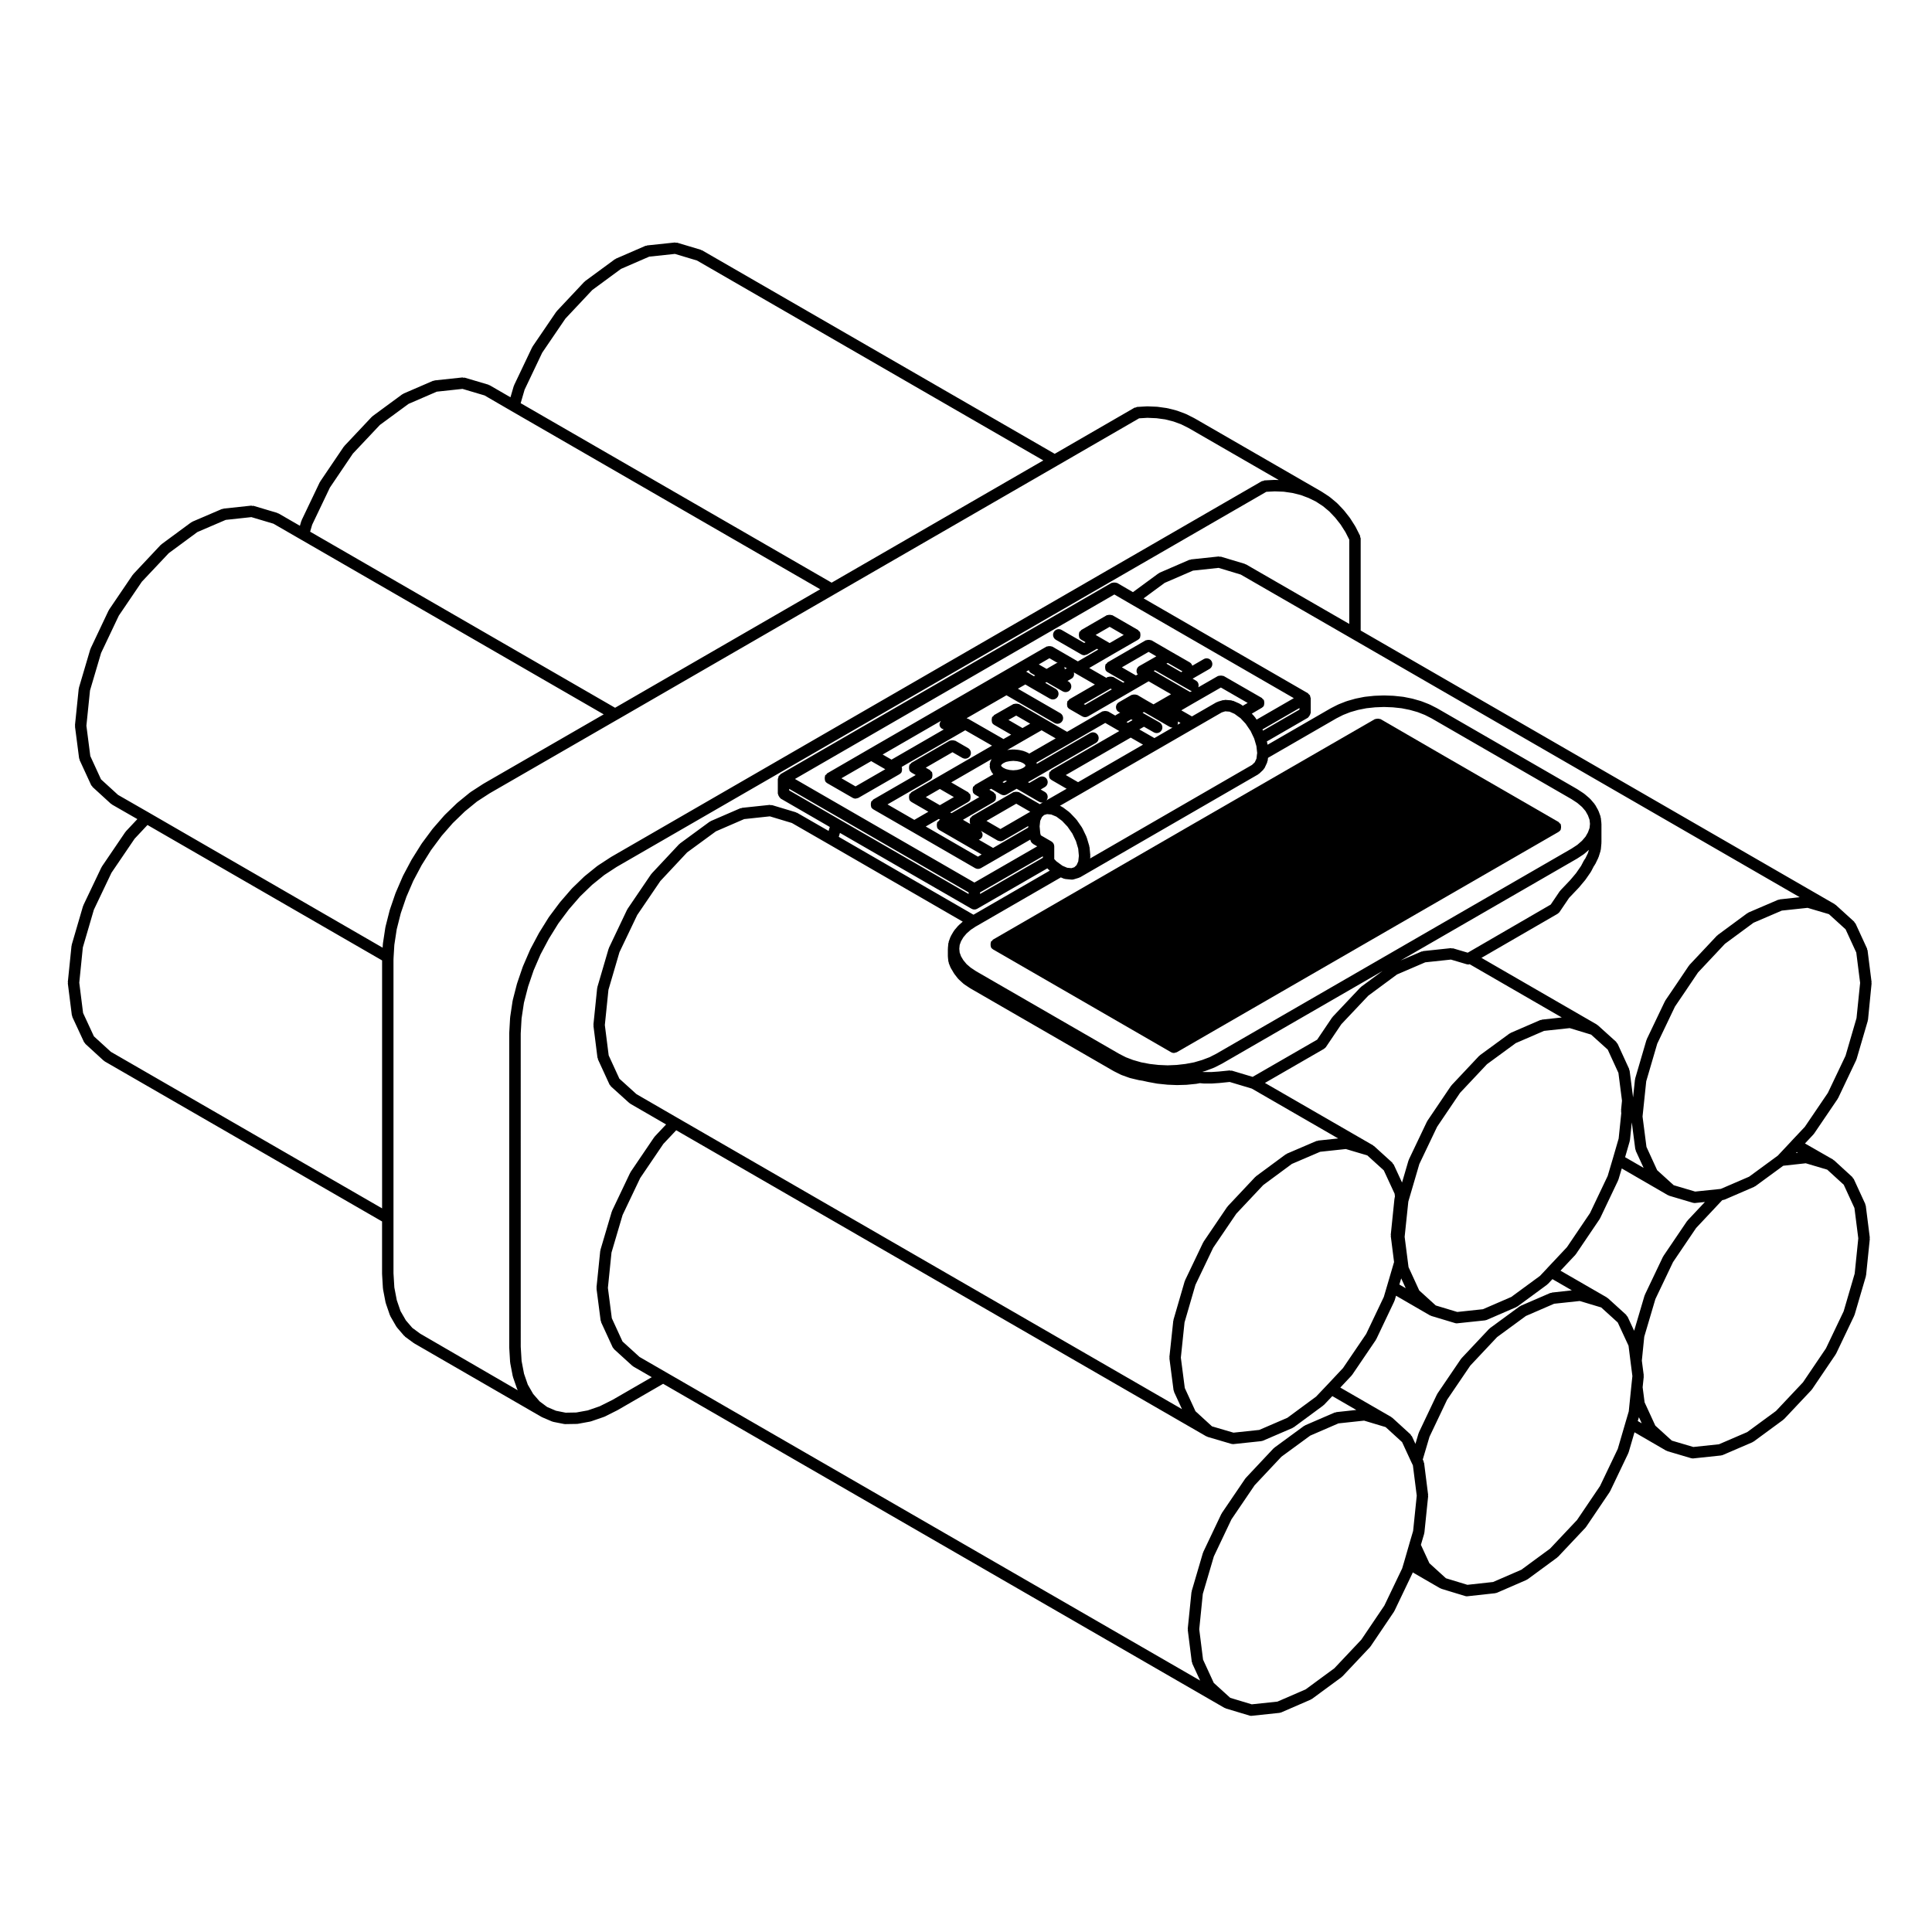
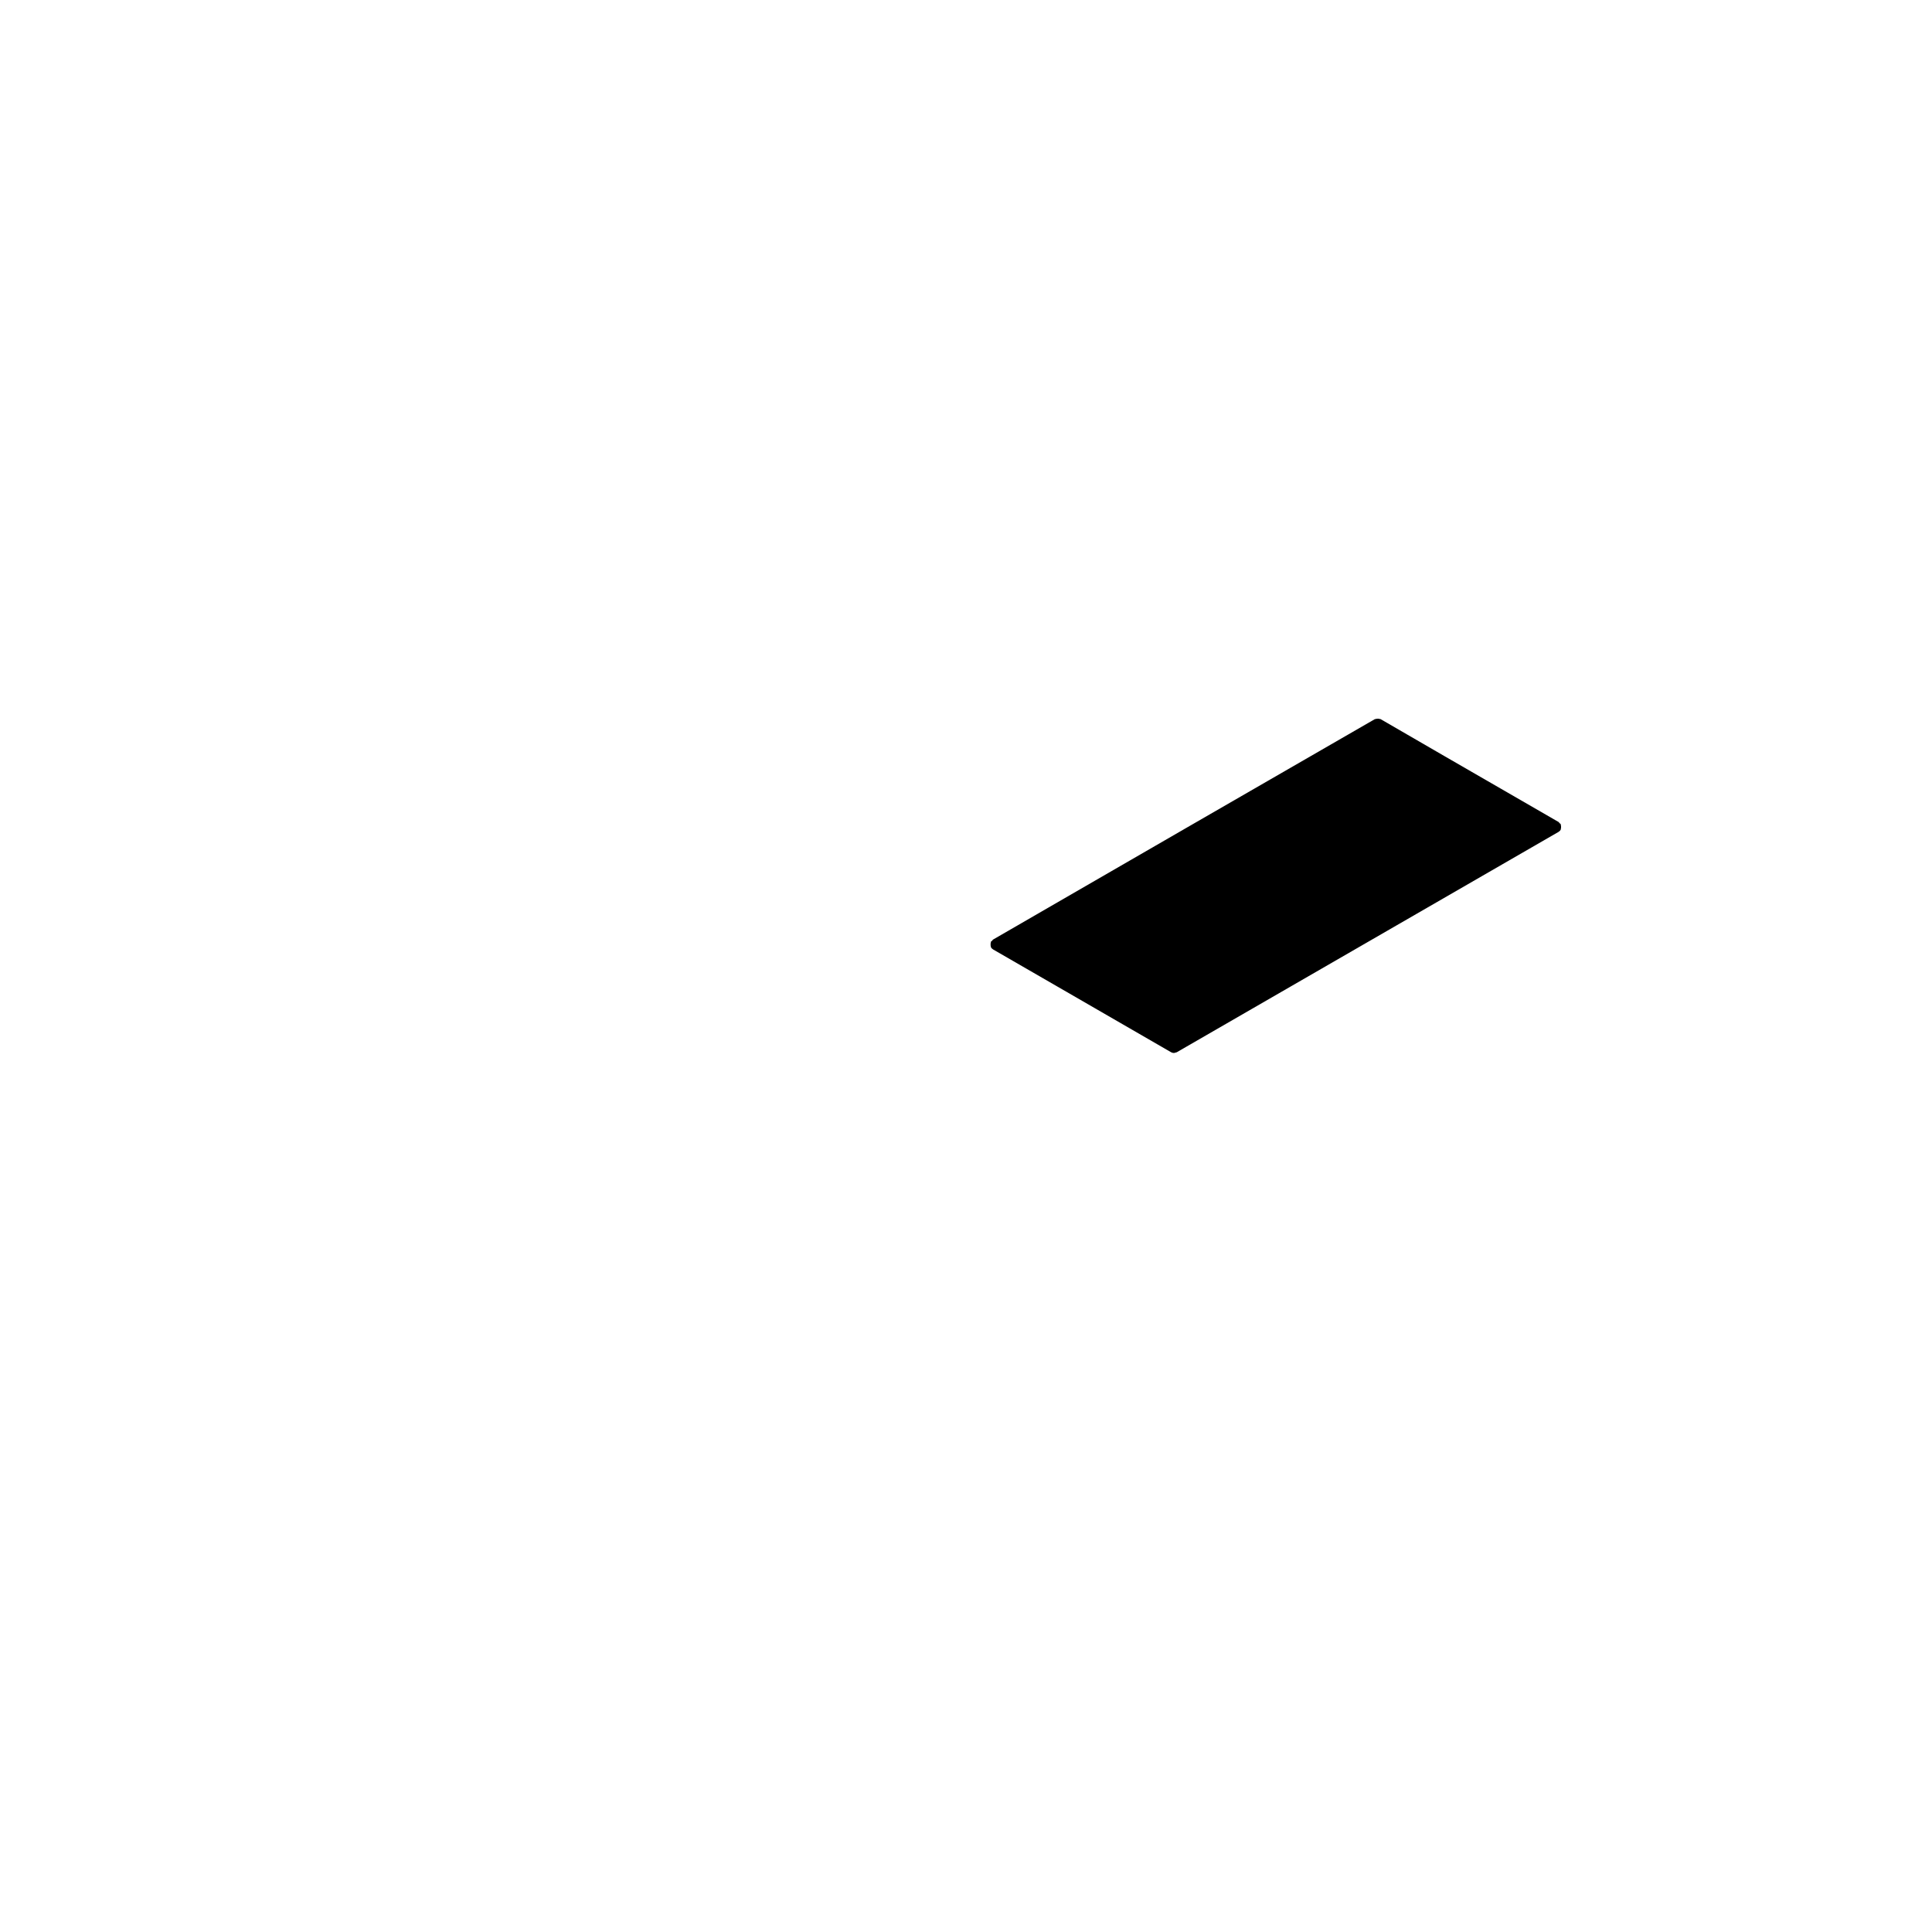
<svg xmlns="http://www.w3.org/2000/svg" fill="#000000" width="800px" height="800px" version="1.1" viewBox="144 144 512 512">
  <g>
-     <path d="m639.99 404.62c0.004-0.059-0.051-0.105-0.055-0.168 0-0.07 0.059-0.105 0.051-0.176l-1.066-8.445c-0.012-0.09-0.098-0.137-0.117-0.215-0.02-0.082 0.023-0.152-0.012-0.227l-3.059-6.648c-0.047-0.102-0.156-0.117-0.223-0.203-0.066-0.09-0.051-0.207-0.133-0.281l-4.891-4.449c-0.047-0.047-0.109-0.023-0.156-0.059-0.051-0.035-0.051-0.105-0.105-0.133l-125.63-72.523v-24.441c0-0.125-0.105-0.207-0.133-0.328-0.031-0.117 0.031-0.238-0.031-0.352l-1.195-2.363c-0.016-0.023-0.047-0.031-0.059-0.051-0.016-0.031 0-0.055-0.016-0.082l-1.371-2.156c-0.016-0.023-0.051-0.02-0.07-0.051-0.016-0.02 0-0.051-0.02-0.074l-1.535-1.949c-0.016-0.023-0.051-0.016-0.066-0.035-0.02-0.023-0.012-0.055-0.031-0.074l-1.656-1.742c-0.023-0.023-0.059-0.016-0.086-0.035-0.023-0.023-0.02-0.066-0.047-0.086l-1.844-1.535c-0.023-0.02-0.055-0.004-0.082-0.023-0.031-0.02-0.023-0.059-0.055-0.082l-1.98-1.301c-0.016-0.012-0.035 0-0.051-0.012-0.012-0.012-0.012-0.031-0.023-0.035l-33.715-19.453c-0.016-0.012-0.035 0.004-0.051-0.004-0.016-0.012-0.016-0.031-0.031-0.039l-2.106-1.059c-0.031-0.016-0.059 0.004-0.09-0.004-0.031-0.016-0.039-0.051-0.07-0.066l-2.262-0.836c-0.031-0.012-0.055 0.016-0.086 0.004s-0.039-0.051-0.07-0.055l-2.336-0.59c-0.031-0.004-0.055 0.016-0.086 0.016-0.031-0.012-0.047-0.039-0.074-0.047l-2.465-0.344c-0.039-0.004-0.074 0.004-0.105 0.004-0.016 0-0.023-0.02-0.039-0.02l-2.543-0.105c-0.016 0-0.023 0.016-0.035 0.012-0.047 0.004-0.082-0.012-0.117-0.012l-2.648 0.156c-0.125 0.012-0.195 0.117-0.312 0.156-0.117 0.031-0.242-0.02-0.352 0.047l-21.141 12.219-93.43-53.922c-0.059-0.035-0.121 0-0.18-0.023-0.059-0.023-0.082-0.102-0.141-0.117l-6.312-1.891c-0.105-0.031-0.195 0.039-0.301 0.035-0.105-0.016-0.172-0.098-0.293-0.086l-7.356 0.777c-0.086 0.012-0.125 0.09-0.207 0.105-0.082 0.016-0.156-0.031-0.238 0.004l-7.844 3.406c-0.059 0.023-0.07 0.098-0.121 0.125-0.055 0.031-0.121 0.004-0.172 0.047l-7.848 5.769c-0.039 0.031-0.035 0.09-0.074 0.117-0.039 0.035-0.102 0.023-0.133 0.059l-7.301 7.773c-0.031 0.035-0.016 0.086-0.047 0.117s-0.082 0.031-0.105 0.07l-6.281 9.219c-0.023 0.039-0.004 0.086-0.023 0.121-0.02 0.035-0.07 0.039-0.09 0.082l-4.781 10.047c-0.02 0.039 0.012 0.086-0.004 0.121-0.02 0.047-0.07 0.059-0.086 0.105l-0.863 2.957-5.508-3.188c-0.059-0.039-0.121 0-0.18-0.031-0.066-0.023-0.086-0.102-0.145-0.117l-6.309-1.867c-0.105-0.031-0.195 0.039-0.301 0.035-0.105-0.016-0.188-0.102-0.293-0.086l-7.352 0.785c-0.086 0.012-0.125 0.09-0.207 0.105s-0.152-0.031-0.23 0.004l-7.848 3.394c-0.059 0.023-0.07 0.098-0.121 0.125-0.055 0.031-0.121 0.004-0.172 0.047l-7.848 5.769c-0.039 0.031-0.035 0.09-0.074 0.117-0.039 0.035-0.102 0.02-0.133 0.059l-7.32 7.773c-0.035 0.039-0.02 0.09-0.047 0.125-0.031 0.031-0.082 0.031-0.105 0.066l-6.238 9.219c-0.023 0.035-0.004 0.082-0.023 0.109-0.02 0.039-0.07 0.039-0.09 0.082l-4.801 10.055c-0.02 0.039 0.012 0.086-0.004 0.125-0.02 0.039-0.07 0.055-0.086 0.102l-0.367 1.25-5.664-3.269c-0.059-0.035-0.121 0-0.18-0.023-0.059-0.023-0.082-0.102-0.141-0.117l-6.309-1.879c-0.105-0.031-0.203 0.039-0.312 0.035-0.105-0.016-0.18-0.098-0.289-0.086l-7.332 0.785c-0.086 0.012-0.121 0.09-0.203 0.105s-0.156-0.031-0.23 0l-7.871 3.375c-0.059 0.031-0.07 0.102-0.121 0.125-0.059 0.035-0.121 0.012-0.176 0.051l-7.848 5.785c-0.039 0.031-0.035 0.09-0.074 0.117-0.039 0.035-0.102 0.02-0.133 0.059l-7.285 7.762c-0.031 0.039-0.02 0.09-0.047 0.121-0.031 0.035-0.082 0.031-0.105 0.066l-6.254 9.219c-0.023 0.039-0.004 0.086-0.023 0.117-0.02 0.039-0.074 0.047-0.098 0.09l-4.777 10.086c-0.02 0.039 0.012 0.082-0.004 0.117-0.016 0.047-0.066 0.059-0.082 0.102l-3.008 10.184c-0.016 0.051 0.023 0.102 0.016 0.145-0.012 0.047-0.066 0.074-0.07 0.125l-0.992 9.652c-0.004 0.066 0.051 0.105 0.055 0.172 0 0.066-0.059 0.109-0.051 0.172l1.094 8.445c0.012 0.098 0.098 0.141 0.117 0.227 0.02 0.07-0.023 0.141 0.012 0.215l3.062 6.648c0.066 0.133 0.18 0.207 0.277 0.312 0.047 0.055 0.031 0.121 0.082 0.172l4.863 4.449c0.047 0.039 0.109 0.023 0.16 0.059 0.051 0.039 0.051 0.105 0.105 0.137l6.758 3.879-3.008 3.203c-0.031 0.035-0.016 0.086-0.047 0.109-0.031 0.039-0.082 0.035-0.105 0.07l-6.262 9.219c-0.023 0.039-0.004 0.086-0.023 0.121s-0.07 0.039-0.09 0.082l-4.777 10.027c-0.02 0.039 0.012 0.086-0.004 0.121-0.02 0.047-0.07 0.059-0.086 0.105l-2.992 10.23c-0.016 0.051 0.023 0.098 0.016 0.141-0.012 0.047-0.066 0.082-0.07 0.125l-0.984 9.645c-0.004 0.066 0.051 0.105 0.051 0.172 0 0.066-0.055 0.105-0.047 0.172l1.066 8.445c0.012 0.09 0.098 0.137 0.117 0.223 0.02 0.074-0.023 0.152 0.012 0.223l3.09 6.648c0.066 0.137 0.188 0.211 0.281 0.312 0.039 0.051 0.023 0.117 0.074 0.168l4.856 4.449c0.047 0.039 0.109 0.023 0.156 0.059 0.051 0.035 0.051 0.105 0.105 0.133l73.52 42.426v13.801c0 0.016 0.016 0.023 0.016 0.047 0.004 0.016-0.016 0.031-0.016 0.051l0.23 3.871c0 0.035 0.039 0.059 0.047 0.098 0.004 0.035-0.023 0.066-0.02 0.102l0.68 3.543c0.012 0.047 0.055 0.066 0.066 0.105 0.012 0.035-0.016 0.066-0.004 0.102l1.09 3.16c0.02 0.059 0.082 0.086 0.105 0.137 0.016 0.039-0.012 0.086 0.016 0.121l1.562 2.707c0.035 0.055 0.09 0.082 0.125 0.125 0.023 0.031 0.012 0.074 0.035 0.105l1.918 2.231c0.039 0.047 0.105 0.031 0.145 0.07 0.051 0.051 0.047 0.121 0.105 0.168l2.293 1.684c0.031 0.02 0.066 0.012 0.098 0.031 0.02 0.016 0.02 0.047 0.047 0.059l33.715 19.48c0.035 0.02 0.082 0.016 0.109 0.031 0.023 0.012 0.023 0.039 0.051 0.051l2.625 1.125c0.082 0.035 0.152 0.031 0.23 0.051 0.031 0.004 0.039 0.039 0.07 0.047l2.883 0.57c0.102 0.02 0.203 0.031 0.297 0.031h0.023l3.117-0.051 0.004-0.004c0.082 0 0.16 0 0.242-0.02l3.273-0.598c0.02-0.004 0.023-0.023 0.047-0.031 0.059-0.016 0.117-0.012 0.176-0.031l3.394-1.168c0.02-0.004 0.023-0.035 0.047-0.039 0.051-0.02 0.102-0.012 0.141-0.035l3.461-1.734c0.016-0.004 0.016-0.023 0.023-0.031 0.02-0.012 0.039-0.004 0.055-0.016l11.969-6.922 148.77 85.891c0.074 0.039 0.152 0.031 0.227 0.059 0.039 0.016 0.051 0.066 0.098 0.082l6.312 1.898c0.145 0.047 0.297 0.066 0.438 0.066 0.051 0 0.105 0 0.156-0.012l7.352-0.777c0.031-0.004 0.039-0.031 0.07-0.035 0.121-0.02 0.25-0.023 0.371-0.082l7.848-3.406c0.051-0.02 0.055-0.082 0.102-0.105 0.066-0.035 0.137-0.02 0.195-0.066l7.848-5.769c0.047-0.031 0.039-0.098 0.082-0.125 0.035-0.031 0.098-0.016 0.125-0.055l7.32-7.766c0.023-0.023 0.012-0.059 0.031-0.086 0.039-0.047 0.09-0.066 0.121-0.105l6.231-9.23c0.02-0.031 0-0.066 0.02-0.098 0.023-0.039 0.07-0.055 0.09-0.102l4.805-10.047c0.016-0.035-0.012-0.074 0.004-0.105 0.012-0.02 0.023-0.023 0.031-0.047l7.273 4.211c0.074 0.039 0.152 0.035 0.227 0.059 0.039 0.016 0.051 0.066 0.098 0.082l6.312 1.918c0.141 0.047 0.297 0.066 0.438 0.066 0.055 0 0.105 0 0.168-0.012l7.352-0.805c0.031-0.004 0.047-0.035 0.07-0.039 0.121-0.02 0.246-0.023 0.363-0.074l7.848-3.406c0.051-0.02 0.055-0.082 0.102-0.105 0.066-0.035 0.137-0.02 0.195-0.066l7.848-5.769c0.047-0.031 0.039-0.098 0.082-0.125 0.035-0.031 0.098-0.016 0.125-0.055l7.32-7.766c0.023-0.023 0.012-0.066 0.035-0.09 0.035-0.047 0.086-0.059 0.109-0.105l6.231-9.219c0.02-0.031 0-0.066 0.02-0.098 0.023-0.039 0.074-0.059 0.098-0.105l4.805-10.055c0.016-0.035-0.012-0.074 0.004-0.105 0.02-0.047 0.07-0.07 0.086-0.117l1.566-5.352 8.387 4.863c0.074 0.039 0.152 0.035 0.23 0.059 0.039 0.02 0.055 0.07 0.102 0.086l6.309 1.867c0.141 0.039 0.289 0.059 0.43 0.059 0.051 0 0.105 0 0.156-0.012l7.332-0.777c0.031-0.004 0.039-0.035 0.07-0.035 0.121-0.02 0.25-0.023 0.367-0.082l7.871-3.387c0.051-0.02 0.055-0.082 0.102-0.105 0.066-0.035 0.141-0.02 0.203-0.066l7.871-5.785c0.047-0.031 0.039-0.098 0.074-0.125 0.039-0.031 0.102-0.016 0.133-0.055l7.297-7.742c0.023-0.023 0.012-0.066 0.035-0.09 0.035-0.047 0.086-0.059 0.109-0.105l6.238-9.219c0.02-0.031 0-0.066 0.02-0.098 0.023-0.039 0.074-0.059 0.098-0.105l4.801-10.055c0.016-0.035-0.012-0.074 0.004-0.105 0.02-0.047 0.07-0.07 0.086-0.117l2.992-10.207c0.016-0.051-0.023-0.09-0.016-0.137 0.012-0.055 0.066-0.082 0.07-0.137l0.988-9.652c0.004-0.059-0.051-0.105-0.055-0.168 0-0.07 0.059-0.105 0.051-0.176l-1.066-8.445c-0.016-0.09-0.098-0.137-0.117-0.227-0.023-0.07 0.023-0.141-0.012-0.215l-3.062-6.648c-0.051-0.102-0.16-0.117-0.227-0.207-0.059-0.086-0.051-0.195-0.125-0.277l-4.856-4.449c-0.047-0.039-0.105-0.02-0.156-0.055-0.051-0.039-0.055-0.105-0.105-0.141l-7.457-4.273 2.273-2.414c0.023-0.023 0.012-0.059 0.031-0.09 0.035-0.039 0.09-0.059 0.117-0.102l6.258-9.219c0.02-0.031 0-0.07 0.02-0.102 0.023-0.039 0.074-0.059 0.098-0.105l4.781-10.055c0.016-0.035-0.012-0.074 0.004-0.105 0.02-0.047 0.07-0.07 0.086-0.117l2.988-10.211c0.016-0.047-0.023-0.086-0.016-0.133 0.012-0.055 0.066-0.082 0.07-0.137zm-24.32-22.277c-0.086 0.012-0.125 0.09-0.207 0.105-0.082 0.016-0.152-0.031-0.23 0l-7.871 3.375c-0.059 0.031-0.07 0.102-0.121 0.125-0.059 0.035-0.121 0.012-0.176 0.051l-7.848 5.785c-0.039 0.031-0.035 0.09-0.074 0.117-0.039 0.035-0.102 0.023-0.133 0.059l-7.301 7.773c-0.031 0.039-0.02 0.09-0.047 0.121-0.031 0.035-0.086 0.035-0.105 0.074l-3.113 4.625-3.113 4.586c-0.023 0.039-0.004 0.086-0.023 0.117-0.02 0.039-0.07 0.039-0.09 0.082l-4.805 10.055c-0.02 0.039 0.012 0.086-0.004 0.125-0.02 0.039-0.07 0.059-0.086 0.102l-2.988 10.203c-0.016 0.051 0.023 0.098 0.016 0.137-0.012 0.055-0.066 0.082-0.07 0.133l-0.5 4.746-0.918-7.125c-0.012-0.09-0.098-0.125-0.117-0.207-0.02-0.082 0.023-0.156-0.012-0.23l-3.059-6.672c-0.047-0.105-0.16-0.121-0.227-0.207-0.059-0.098-0.051-0.211-0.133-0.289l-4.883-4.41c-0.047-0.039-0.105-0.023-0.152-0.055-0.051-0.039-0.051-0.105-0.105-0.133l-30.578-17.664 20.188-11.68c0.023-0.016 0.023-0.051 0.051-0.066 0.168-0.105 0.328-0.227 0.449-0.398l2.539-3.754 2.516-2.641c0.012-0.012 0.004-0.023 0.016-0.039 0.012-0.012 0.031-0.004 0.039-0.016l0.336-0.395c0.004-0.004 0-0.012 0.004-0.016 0-0.004 0.004 0 0.004-0.004l1.328-1.582c0.012-0.012 0.004-0.031 0.016-0.047 0.02-0.023 0.055-0.035 0.074-0.066l1.402-2.023c0.016-0.023 0-0.059 0.02-0.082 0.02-0.039 0.059-0.051 0.082-0.09l0.73-1.406 0.266-0.367c0.023-0.035 0.004-0.074 0.023-0.105 0.031-0.047 0.086-0.066 0.105-0.117l0.781-1.613c0.016-0.035-0.012-0.07 0.004-0.105 0.02-0.047 0.066-0.066 0.082-0.105l0.52-1.664c0.016-0.055-0.023-0.102-0.016-0.152 0.016-0.059 0.074-0.098 0.082-0.152l0.156-1.691c0.004-0.031-0.023-0.051-0.023-0.082 0.004-0.02 0.031-0.039 0.031-0.066v-5.019c0-0.035-0.031-0.051-0.035-0.086 0-0.031 0.031-0.051 0.023-0.082l-0.156-1.426c-0.012-0.07-0.074-0.105-0.09-0.168-0.016-0.059 0.035-0.121 0.012-0.188l-0.52-1.426c-0.016-0.039-0.07-0.051-0.09-0.098s0.012-0.09-0.016-0.125l-0.781-1.395c-0.031-0.051-0.098-0.055-0.121-0.098-0.031-0.051-0.012-0.105-0.051-0.152l-1.113-1.301c-0.031-0.035-0.082-0.023-0.105-0.055-0.023-0.031-0.02-0.082-0.055-0.105l-1.402-1.199c-0.031-0.031-0.07-0.012-0.105-0.035-0.023-0.023-0.023-0.066-0.055-0.086l-1.668-1.094c-0.016-0.012-0.031 0-0.039-0.012-0.016-0.012-0.016-0.031-0.031-0.035l-37.172-21.453c-0.016-0.004-0.031 0.004-0.047-0.004-0.016-0.012-0.016-0.031-0.031-0.035l-1.844-0.938c-0.023-0.016-0.055 0.004-0.082-0.004-0.023-0.012-0.031-0.047-0.055-0.055l-2.051-0.805c-0.023-0.012-0.051 0.012-0.082 0.004-0.023-0.012-0.035-0.047-0.059-0.051l-2.207-0.629c-0.023-0.012-0.047 0.012-0.066 0.004-0.023-0.004-0.031-0.031-0.055-0.035l-2.312-0.465c-0.023-0.004-0.047 0.02-0.074 0.016-0.023-0.004-0.039-0.035-0.066-0.035l-2.445-0.258c-0.02-0.004-0.031 0.016-0.055 0.012-0.02 0-0.031-0.02-0.051-0.02l-2.438-0.09c-0.02 0-0.035 0.02-0.055 0.02-0.02 0-0.035-0.02-0.055-0.02l-2.438 0.09c-0.02 0-0.031 0.02-0.051 0.02-0.023 0.004-0.035-0.016-0.055-0.012l-2.438 0.258c-0.023 0-0.039 0.031-0.066 0.031-0.023 0.004-0.051-0.02-0.074-0.012l-2.316 0.465c-0.023 0-0.035 0.031-0.055 0.035-0.023 0.004-0.039-0.016-0.066-0.004l-2.207 0.629c-0.023 0.004-0.035 0.039-0.059 0.047-0.031 0.012-0.055-0.012-0.082 0l-2.051 0.805c-0.023 0.012-0.031 0.047-0.055 0.055-0.023 0.012-0.055-0.012-0.082 0.004l-1.844 0.938c-0.016 0.004-0.016 0.023-0.031 0.035s-0.031 0-0.047 0.004l-16.762 9.68-0.02-0.168c-0.004-0.051-0.055-0.07-0.066-0.117-0.012-0.047 0.031-0.102 0.016-0.145l-0.133-0.441 10.891-6.293c0.066-0.035 0.07-0.117 0.121-0.16 0.156-0.121 0.238-0.266 0.332-0.438 0.105-0.176 0.191-0.316 0.215-0.523 0.012-0.07 0.082-0.105 0.082-0.18v-3.894c0-0.074-0.07-0.109-0.082-0.18-0.016-0.137-0.047-0.246-0.102-0.371-0.023-0.066 0.012-0.137-0.023-0.195-0.035-0.07-0.117-0.07-0.16-0.125-0.086-0.105-0.156-0.18-0.262-0.266-0.059-0.047-0.066-0.125-0.125-0.16l-43.539-25.137 5.582-4.106 7.5-3.246 6.797-0.727 5.859 1.77 29.473 16.992c0.004 0 0.004 0.004 0.004 0.004l118.66 68.508zm-23.004 80.414c0.141 0.039 0.289 0.059 0.43 0.059h0.012c0.047 0 0.102 0 0.145-0.012l2.57-0.266-4.606 4.902c-0.035 0.039-0.02 0.09-0.047 0.125-0.031 0.031-0.082 0.031-0.105 0.066l-6.262 9.25c-0.023 0.035-0.004 0.082-0.023 0.117-0.02 0.035-0.07 0.039-0.09 0.082l-4.777 10.027c-0.02 0.039 0.012 0.082-0.004 0.121-0.02 0.039-0.07 0.055-0.086 0.102l-2.762 9.34-1.738-3.734c-0.047-0.102-0.16-0.117-0.223-0.203-0.066-0.09-0.051-0.207-0.133-0.281l-4.863-4.418c-0.047-0.039-0.105-0.02-0.156-0.055-0.051-0.039-0.051-0.105-0.105-0.137l-12.297-7.098 3.969-4.223c0.023-0.031 0.012-0.066 0.035-0.09 0.035-0.039 0.086-0.059 0.109-0.105l6.258-9.25c0.02-0.023 0-0.066 0.02-0.098 0.023-0.039 0.074-0.059 0.098-0.105l4.781-10.047c0.016-0.035-0.012-0.074 0.004-0.105 0.02-0.047 0.066-0.066 0.082-0.109l0.883-2.961 12.242 7.09c0.074 0.047 0.156 0.035 0.238 0.066 0.039 0.016 0.051 0.066 0.098 0.082zm-24.648 75.062-6.086 8.996-7.164 7.598-7.602 5.586-7.481 3.246-6.805 0.746-5.691-1.734-4.379-3.981-2.258-4.875 0.875-2.969c0.016-0.051-0.023-0.098-0.016-0.137 0.012-0.055 0.066-0.086 0.07-0.137l0.992-9.652c0.004-0.066-0.051-0.105-0.055-0.172 0-0.066 0.059-0.105 0.051-0.172l-1.066-8.445c-0.016-0.102-0.102-0.145-0.125-0.238-0.02-0.074 0.023-0.145-0.012-0.223l-0.223-0.469 1.785-6.027 4.664-9.809 6.144-9.047 7.106-7.559 7.637-5.602 7.481-3.238 6.785-0.727 5.688 1.707 4.383 3.981 2.863 6.168 0.52 4.152v0.004l0.5 3.879-0.297 2.82v0.004l-0.664 6.531-0.84 2.848v0.004l-2.074 7.098zm-57.148 31.672-6.106 9.039-7.148 7.582-7.602 5.586-7.481 3.246-6.805 0.719-5.703-1.719-4.363-3.961-2.84-6.168-1.012-8.039 0.945-9.367 2.926-9.945 4.66-9.809 6.144-9.047 7.106-7.566 7.637-5.594 7.481-3.238 6.785-0.73 5.715 1.715 4.359 3.981 2.488 5.379c0 0.004 0.004 0.004 0.012 0.012v0.004l0.363 0.762 1.02 8.039-0.961 9.34-0.996 3.379v0.012l-1.426 4.934-0.484 1.613zm-204.56-54.504-3.387 1.691-3.152 1.09-3.043 0.555-2.836 0.051-2.57-0.516-2.316-0.988-2-1.492-1.723-1.988-1.414-2.453-0.996-2.891-0.645-3.367-0.227-3.769-0.004-83.031 0.227-4.004 0.625-4.133 1.098-4.262 1.465-4.309 1.84-4.258 2.207-4.144 2.508-4.047 2.797-3.734 2.957-3.41 3.195-3.09 3.231-2.606 3.273-2.141 172.17-99.41 2.227-0.117 2.383 0.09 2.312 0.336 2.211 0.551 2.07 0.777 1.949 0.953 1.867 1.223 1.652 1.375 1.602 1.688 1.41 1.789 1.293 2.031 1.004 1.984v22.332l-27.379-15.789c-0.055-0.035-0.117 0-0.172-0.023-0.059-0.023-0.082-0.098-0.141-0.109l-6.312-1.898c-0.105-0.035-0.195 0.039-0.309 0.031-0.105-0.016-0.176-0.098-0.293-0.086l-7.324 0.777c-0.086 0.012-0.125 0.09-0.207 0.105-0.082 0.016-0.156-0.031-0.238 0.004l-7.871 3.406c-0.059 0.023-0.07 0.098-0.121 0.125-0.055 0.031-0.121 0.004-0.172 0.047l-6.785 4.988-4.18-2.43c-0.066-0.039-0.141 0-0.207-0.031-0.188-0.082-0.352-0.082-0.551-0.082-0.203 0-0.363 0-0.551 0.074-0.07 0.031-0.145-0.012-0.211 0.031l-87.664 50.645c-0.066 0.035-0.07 0.117-0.125 0.16-0.105 0.086-0.176 0.156-0.262 0.266-0.047 0.059-0.125 0.059-0.16 0.125-0.035 0.059 0 0.133-0.023 0.195-0.055 0.125-0.086 0.238-0.102 0.371-0.012 0.07-0.082 0.105-0.082 0.18v3.894c0 0.074 0.07 0.109 0.082 0.18 0.023 0.207 0.109 0.348 0.215 0.523 0.102 0.172 0.176 0.316 0.332 0.438 0.055 0.047 0.059 0.125 0.121 0.16l13.023 7.531-0.312 1.047-8.375-4.816c-0.055-0.031-0.117 0.004-0.176-0.02s-0.074-0.098-0.137-0.109l-6.309-1.898c-0.105-0.035-0.195 0.039-0.301 0.031-0.105-0.016-0.176-0.098-0.297-0.086l-7.332 0.777c-0.086 0.012-0.125 0.09-0.207 0.105-0.082 0.016-0.156-0.031-0.238 0.004l-7.871 3.406c-0.059 0.023-0.07 0.098-0.121 0.125-0.055 0.031-0.117 0.004-0.172 0.047l-7.871 5.773c-0.047 0.031-0.039 0.09-0.074 0.121-0.039 0.035-0.102 0.023-0.133 0.059l-7.269 7.766c-0.031 0.035-0.016 0.086-0.047 0.117s-0.082 0.031-0.105 0.066l-6.262 9.219c-0.023 0.039-0.004 0.086-0.023 0.117-0.02 0.039-0.07 0.039-0.09 0.082l-4.793 10.078c-0.02 0.039 0.012 0.09-0.004 0.125-0.02 0.039-0.07 0.055-0.086 0.102l-2.988 10.203c-0.016 0.055 0.023 0.102 0.016 0.145-0.012 0.047-0.066 0.074-0.07 0.125l-0.988 9.645c-0.004 0.059 0.051 0.105 0.055 0.168 0 0.07-0.059 0.105-0.051 0.176l1.066 8.445c0.012 0.09 0.098 0.137 0.117 0.223 0.023 0.074-0.023 0.145 0.012 0.223l3.062 6.664c0.066 0.133 0.18 0.207 0.277 0.312 0.047 0.055 0.031 0.133 0.086 0.176l4.887 4.418c0.047 0.047 0.105 0.023 0.156 0.066 0.051 0.031 0.051 0.098 0.102 0.121l9.488 5.488-2.996 3.18c-0.035 0.035-0.02 0.086-0.047 0.117-0.031 0.039-0.086 0.035-0.105 0.07l-6.258 9.23c-0.023 0.039-0.004 0.086-0.023 0.117-0.02 0.039-0.07 0.047-0.09 0.086l-4.781 10.047c-0.02 0.039 0.012 0.082-0.004 0.121-0.02 0.039-0.07 0.055-0.086 0.102l-3.012 10.184c-0.016 0.051 0.023 0.102 0.016 0.145-0.012 0.047-0.066 0.074-0.07 0.125l-0.988 9.664c-0.004 0.066 0.051 0.105 0.055 0.172 0 0.066-0.059 0.109-0.051 0.172l1.094 8.445c0.012 0.09 0.098 0.137 0.117 0.223 0.023 0.074-0.023 0.145 0.012 0.223l3.062 6.648c0.066 0.133 0.18 0.207 0.277 0.312 0.039 0.055 0.031 0.125 0.082 0.172l4.856 4.418c0.047 0.047 0.109 0.031 0.16 0.066 0.047 0.035 0.051 0.102 0.102 0.125l4.883 2.816zm-50.938-17.543-2.106-1.547-1.707-1.988-1.414-2.453-0.992-2.891-0.648-3.371-0.227-3.773v-83.059l0.023-0.609 0.203-3.359 0.629-4.121 1.078-4.258 1.484-4.336 1.832-4.246 2.215-4.168 2.481-3.965 2.832-3.809 2.934-3.356 3.215-3.109 3.199-2.613 3.34-2.168 34.004-19.613c0.004-0.004 0.012-0.004 0.012-0.004 0.004-0.004 0.012 0 0.012-0.004l57.391-33.152 59.121-34.133 21.59-12.48 2.207-0.133 2.418 0.105 2.289 0.312 2.207 0.559 2.07 0.766 1.969 0.988 23.84 13.754-1.027-0.035h-0.055c-0.016 0-0.023 0.016-0.039 0.016s-0.023-0.016-0.039-0.016l-2.644 0.137c-0.125 0.012-0.207 0.117-0.324 0.156-0.117 0.031-0.242-0.02-0.352 0.047l-172.5 99.617c-0.016 0.004-0.016 0.023-0.031 0.035-0.012 0.012-0.023 0-0.039 0.012l-3.406 2.223c-0.023 0.016-0.023 0.051-0.047 0.07-0.023 0.016-0.055 0-0.082 0.02l-3.352 2.707c-0.02 0.016-0.016 0.047-0.035 0.059-0.02 0.02-0.051 0.012-0.07 0.031l-3.25 3.141c-0.02 0.02-0.012 0.051-0.031 0.07-0.016 0.02-0.047 0.012-0.059 0.031l-3.066 3.543c-0.016 0.016-0.004 0.039-0.02 0.055-0.012 0.016-0.035 0.016-0.051 0.031l-2.856 3.82c-0.016 0.02-0.004 0.047-0.02 0.07-0.012 0.02-0.039 0.016-0.055 0.039l-2.57 4.133c-0.012 0.016 0 0.035-0.012 0.055-0.012 0.016-0.031 0.016-0.039 0.031l-2.262 4.254c-0.012 0.023 0.004 0.051-0.004 0.07-0.012 0.02-0.039 0.023-0.051 0.051l-1.895 4.387c-0.012 0.02 0.004 0.039 0 0.059-0.012 0.02-0.035 0.031-0.047 0.051l-1.508 4.418c-0.004 0.02 0.012 0.039 0.004 0.059-0.012 0.02-0.035 0.031-0.039 0.051l-1.125 4.367c-0.004 0.031 0.016 0.055 0.012 0.082-0.004 0.031-0.035 0.047-0.039 0.074l-0.648 4.293c-0.004 0.023 0.02 0.047 0.02 0.074-0.004 0.023-0.035 0.039-0.035 0.07l-0.23 4.074c0 0.016 0.016 0.031 0.016 0.047s-0.016 0.023-0.016 0.039v83.211c0 0.016 0.016 0.023 0.016 0.039 0 0.02-0.016 0.031-0.016 0.051l0.23 3.871c0.004 0.039 0.039 0.059 0.047 0.102 0.004 0.035-0.023 0.066-0.02 0.102l0.68 3.543c0.012 0.047 0.055 0.066 0.066 0.105 0.012 0.035-0.016 0.066-0.004 0.102l1.094 3.16c0.02 0.059 0.074 0.086 0.105 0.133 0.016 0.047-0.012 0.09 0.016 0.125l0.031 0.055zm-28.645-214.39 4.699-9.84 6.09-9.004 7.16-7.598 7.598-5.582 7.477-3.234 6.82-0.734 5.844 1.734 7.012 4.07c0.004 0 0.004 0.004 0.004 0.004l81.93 47.293-54.359 31.402-80.816-46.664zm60.961-45.586 6.156-9.039 7.129-7.586 7.598-5.582 7.473-3.246 6.82-0.727 5.848 1.754 91.773 52.98-56.098 32.391-82.406-47.566 1.039-3.57zm210.51 96.883 1.742-0.883 1.91-0.75 2.066-0.59 2.211-0.438 2.301-0.242 2.336-0.09 2.336 0.09 2.332 0.246 2.156 0.43 2.102 0.594 1.91 0.75 1.742 0.883 37.129 21.434 1.516 0.992 1.258 1.074 0.934 1.094 0.645 1.152 0.418 1.152 0.117 1.078-0.113 1.098-0.414 1.152-0.645 1.137-0.945 1.098-1.25 1.09-1.516 0.992-94.184 54.379-1.785 0.906-1.945 0.734-2.125 0.621-2.273 0.422-2.332 0.266-2.398 0.105-2.414-0.105-2.332-0.266-2.238-0.422-2.176-0.621-1.926-0.734-1.77-0.91-37.922-21.891-1.414-0.941-1.082-0.926-0.883-1.074-0.598-1.012-0.371-1.027c0-0.016 0.004-0.023 0.004-0.035l-0.09-0.938 0.098-0.992 0.359-0.988 0.629-1.066 0.832-0.984 1.117-0.984 1.422-0.941c0.016-0.012 0.035-0.012 0.051-0.016 0.004-0.004 0.012 0 0.012-0.004l22.391-12.93 0.734 0.312c0.121 0.051 0.25 0.059 0.371 0.082 0.031 0 0.039 0.031 0.07 0.035l1.641 0.156c0.047 0.004 0.098 0.004 0.133 0.004h0.012c0.141 0 0.293-0.02 0.438-0.066l1.395-0.422c0.039-0.016 0.055-0.066 0.098-0.074 0.074-0.031 0.152-0.02 0.227-0.066l47.203-27.277c0.059-0.035 0.059-0.105 0.109-0.141 0.051-0.039 0.121-0.023 0.172-0.07l1.062-1.012c0.051-0.051 0.035-0.125 0.082-0.176 0.082-0.102 0.191-0.156 0.246-0.281l0.68-1.457c0.035-0.074-0.012-0.152 0.012-0.227 0.031-0.09 0.109-0.141 0.121-0.23l0.098-0.777zm71.867 87.805 2.832 6.172 0.945 7.367-0.246 2.492c-0.004 0.059 0.051 0.105 0.051 0.16 0 0.051-0.051 0.09-0.047 0.145l0.055 0.504-0.695 6.723-1.523 5.246-1.387 4.676-4.684 9.844-6.117 9.039-5.211 5.543v0.012l-1.926 2.043-7.609 5.582-7.508 3.25-6.801 0.727-5.699-1.719-4.383-3.984-2.836-6.176-1.031-8.039 0.977-9.332 2.918-9.957 4.707-9.863 6.086-9.004 7.133-7.582 7.633-5.594 7.492-3.238 6.797-0.734 5.672 1.723zm-14.77 64.383c-0.086 0.012-0.125 0.09-0.203 0.105-0.086 0.02-0.16-0.031-0.242 0.004l-7.848 3.394c-0.059 0.023-0.07 0.098-0.121 0.121-0.055 0.035-0.117 0.004-0.172 0.047l-7.871 5.773c-0.047 0.035-0.039 0.098-0.082 0.125-0.035 0.035-0.098 0.02-0.125 0.059l-7.301 7.766c-0.031 0.031-0.016 0.082-0.047 0.109-0.023 0.035-0.082 0.031-0.105 0.07l-6.262 9.219c-0.023 0.039-0.004 0.086-0.023 0.121s-0.07 0.039-0.09 0.082l-4.777 10.055c-0.02 0.039 0.012 0.082-0.004 0.121-0.02 0.039-0.07 0.055-0.086 0.102l-0.836 2.828-0.938-2.016c-0.047-0.102-0.16-0.121-0.227-0.207-0.059-0.09-0.051-0.203-0.125-0.277l-4.836-4.418c-0.047-0.039-0.105-0.023-0.156-0.059-0.051-0.035-0.051-0.105-0.105-0.133l-13.523-7.809 3.008-3.203c0.02-0.02 0.012-0.055 0.031-0.082 0.035-0.039 0.09-0.059 0.117-0.105l6.258-9.219c0.02-0.031 0-0.07 0.02-0.102 0.023-0.039 0.074-0.059 0.098-0.105l4.781-10.055c0.016-0.035-0.012-0.07 0.004-0.105 0.02-0.047 0.07-0.07 0.086-0.117l0.367-1.246 9.008 5.215c0.074 0.047 0.156 0.035 0.23 0.066 0.039 0.016 0.051 0.059 0.098 0.074l6.316 1.898c0.141 0.047 0.293 0.066 0.434 0.066 0.051 0 0.105 0 0.156-0.012l7.344-0.777c0.031-0.004 0.039-0.031 0.07-0.035 0.121-0.02 0.25-0.023 0.371-0.082l7.871-3.406c0.051-0.02 0.059-0.082 0.105-0.105 0.059-0.035 0.133-0.02 0.191-0.066l7.848-5.773c0.047-0.031 0.039-0.09 0.082-0.125 0.035-0.031 0.098-0.02 0.125-0.055l1.199-1.281 5.144 2.969zm-62.523 27.582-7.602 5.606-7.453 3.215-6.828 0.727-5.703-1.676-4.375-4.004-2.832-6.156-1.043-8.047 0.977-9.34 2.891-9.949 4.707-9.84 6.117-9.012 7.133-7.586 7.598-5.613 7.5-3.215 6.801-0.727 5.691 1.688 4.367 3.965 2.867 6.191 0.09 0.734-0.074 0.262c-0.016 0.047 0.023 0.086 0.016 0.133-0.012 0.047-0.059 0.07-0.066 0.117l-0.988 9.645c-0.004 0.059 0.051 0.105 0.055 0.168 0 0.07-0.059 0.105-0.051 0.176l0.871 6.867-1.832 6.246-0.883 2.996-4.672 9.809-6.141 9.047-4.211 4.488c0 0.004-0.004 0.004-0.004 0.004zm-169.09-73.789-11.004-6.367-4.535-4.102-2.836-6.172-1.02-8.047 0.957-9.34 2.918-9.965 4.699-9.836 6.137-9.023 7.09-7.578 7.629-5.586 7.496-3.25 6.801-0.727 5.844 1.762 9.875 5.68 35.406 20.465-1.074 0.945c-0.031 0.031-0.023 0.082-0.055 0.105-0.023 0.031-0.074 0.02-0.102 0.051l-1.008 1.188c-0.031 0.039-0.016 0.09-0.039 0.125-0.031 0.039-0.09 0.039-0.109 0.086l-0.75 1.281c-0.023 0.047 0 0.102-0.02 0.141-0.023 0.051-0.082 0.059-0.102 0.105l-0.473 1.301c-0.023 0.066 0.023 0.125 0.012 0.188-0.02 0.074-0.09 0.109-0.098 0.188l-0.125 1.34c-0.004 0.031 0.023 0.051 0.023 0.074-0.004 0.023-0.031 0.047-0.031 0.07v2.047c0 0.035 0.035 0.051 0.035 0.086 0 0.031-0.031 0.051-0.023 0.082l0.125 1.168c0.012 0.082 0.082 0.117 0.102 0.191 0.016 0.07-0.035 0.133-0.004 0.203l0.473 1.188c0.02 0.059 0.082 0.082 0.105 0.133 0.02 0.035 0 0.074 0.02 0.105l0.301 0.48 0.43 0.746c0.023 0.039 0.066 0.059 0.09 0.098 0.02 0.023 0.004 0.055 0.023 0.086l1.008 1.301c0.039 0.051 0.098 0.07 0.137 0.105 0.02 0.02 0.016 0.055 0.035 0.074l1.273 1.168c0.035 0.035 0.086 0.02 0.117 0.047 0.035 0.031 0.035 0.082 0.07 0.105l1.531 1.012c0.016 0.012 0.035 0.004 0.055 0.016 0.012 0.012 0.012 0.031 0.023 0.035l37.98 21.926c0.02 0.012 0.039 0.004 0.059 0.016 0.012 0.012 0.016 0.023 0.023 0.031l1.875 0.938c0.039 0.02 0.082 0.012 0.117 0.031 0.02 0.012 0.023 0.031 0.047 0.039l2.098 0.754c0.039 0.016 0.086 0.012 0.121 0.02 0.02 0.012 0.023 0.023 0.039 0.031l2.262 0.539c0.035 0.012 0.07 0.012 0.105 0.012 0.004 0.004 0.012 0.012 0.016 0.012l0.961 0.152 1.301 0.293c0.02 0.012 0.035 0.004 0.055 0.012 0.004 0 0.004 0.004 0.012 0.004l2.465 0.453c0.035 0.004 0.07 0.004 0.105 0.012 0 0 0.004 0.004 0.012 0.004l2.519 0.258c0.031 0.004 0.059 0.004 0.09 0.012h0.004l2.492 0.102h0.059 0.047l2.469-0.07h0.004c0.035 0 0.066-0.004 0.102-0.012l2.394-0.238h0.012c0.039-0.012 0.082-0.012 0.117-0.016l0.91-0.172 0.918 0.086c0.047 0.004 0.09 0.004 0.133 0.004h2.102 0.105l1.898-0.125 0.004-0.004c0.016 0 0.031 0 0.047-0.004l2.684-0.273 5.856 1.754 22.898 13.215-5.305 0.562c-0.086 0.012-0.121 0.09-0.203 0.105-0.082 0.016-0.156-0.031-0.238 0l-7.871 3.375c-0.059 0.031-0.074 0.102-0.125 0.133s-0.121 0.004-0.176 0.047l-7.848 5.793c-0.039 0.031-0.035 0.09-0.074 0.117-0.035 0.039-0.098 0.023-0.125 0.059l-7.301 7.766c-0.031 0.039-0.016 0.09-0.047 0.121s-0.082 0.031-0.105 0.066l-6.254 9.219c-0.023 0.039-0.004 0.086-0.023 0.117-0.02 0.039-0.07 0.039-0.09 0.082l-4.805 10.055c-0.02 0.047 0.012 0.09-0.004 0.125-0.02 0.047-0.07 0.059-0.086 0.105l-2.969 10.203c-0.016 0.051 0.023 0.09 0.016 0.137-0.012 0.047-0.066 0.074-0.07 0.125l-1.027 9.625c-0.004 0.066 0.051 0.109 0.055 0.176 0 0.066-0.059 0.109-0.051 0.176l1.098 8.445c0.012 0.09 0.098 0.137 0.117 0.223 0.02 0.074-0.02 0.141 0.012 0.211l2.106 4.57zm29.457-87.277 47.555 27.449v0.414l-34.117-19.68c-0.004 0-0.004-0.004-0.004-0.004l-13.434-7.773zm50.027 17.969-13.836-7.996 3.449-1.996 0.352 0.203-0.207 0.117c-0.121 0.074-0.145 0.223-0.246 0.316-0.098 0.09-0.238 0.109-0.309 0.238-0.035 0.059 0 0.133-0.023 0.195-0.082 0.188-0.074 0.352-0.074 0.555s-0.004 0.367 0.074 0.555c0.023 0.066-0.012 0.137 0.023 0.195 0.133 0.227 0.316 0.398 0.523 0.523 0.016 0.004 0.016 0.023 0.023 0.031l11.227 6.484zm-2.625-36.555c-0.066-0.031-0.133 0-0.203-0.02-0.059-0.031-0.098-0.105-0.156-0.125l10.539-6.07 12.75 7.356c0.242 0.137 0.504 0.203 0.754 0.203 0.523 0 1.027-0.273 1.309-0.754 0.418-0.719 0.168-1.641-0.551-2.062l-11.23-6.481 1.699-0.973c0-0.004 0-0.012 0.004-0.012h0.016l0.246-0.145 1.484 0.875c0.004 0 0.012 0 0.016 0.004s0.012 0.004 0.016 0.012l5.027 2.891c0.238 0.137 0.5 0.203 0.75 0.203 0.523 0 1.027-0.273 1.309-0.754 0.418-0.727 0.168-1.641-0.555-2.062l-2.769-1.594 0.344-0.203 1.738 1.012c0.004 0.004 0.012 0 0.012 0.004l0.004 0.004 2.551 1.445c0.238 0.137 0.492 0.195 0.746 0.195 0.523 0 1.039-0.277 1.316-0.766 0.414-0.727 0.156-1.641-0.562-2.055l-0.258-0.141 1.094-0.629c0.586-0.336 0.75-0.996 0.613-1.629l0.293 0.168h0.004v0.004c0.004 0.004 0.012 0.004 0.016 0.012l5.25 3.023-6.727 3.883c-0.125 0.074-0.145 0.223-0.246 0.316-0.098 0.098-0.238 0.109-0.309 0.238-0.035 0.059 0 0.133-0.023 0.195-0.082 0.188-0.074 0.359-0.074 0.559 0 0.203-0.004 0.363 0.074 0.543 0.023 0.066-0.016 0.141 0.023 0.203 0.137 0.242 0.328 0.422 0.551 0.551 0.004 0 0.004 0.004 0.004 0.004 0.004 0.004 0.012 0.004 0.016 0.012l3.367 1.941h0.004c0.227 0.133 0.484 0.203 0.746 0.203 0.262 0 0.523-0.07 0.746-0.195 0.004-0.004 0.004 0 0.012-0.004l10.105-5.844 3.344-1.941c0.012-0.004 0.02-0.012 0.031-0.016l2.602-1.508 5.934 3.426-4.648 2.684-1.785-1.012-2.504-1.477c-0.066-0.035-0.137 0-0.207-0.031-0.188-0.082-0.352-0.082-0.555-0.082s-0.363 0-0.551 0.074c-0.07 0.031-0.141-0.012-0.211 0.031l-3.375 1.949c-0.727 0.418-0.969 1.344-0.551 2.062 0.207 0.359 0.551 0.555 0.922 0.66l-1.23 0.719c-0.035 0.02-0.035 0.07-0.07 0.09l-1.926-1.109c-0.059-0.035-0.125 0-0.191-0.023-0.191-0.086-0.363-0.082-0.574-0.082-0.195 0.004-0.352 0-0.535 0.074-0.07 0.031-0.141-0.012-0.207 0.031l-9.344 5.406-5.984-3.457c-0.004 0-0.004-0.004-0.004-0.004l-6.734-3.894c-0.066-0.035-0.137 0-0.207-0.023-0.188-0.082-0.348-0.074-0.555-0.074-0.195 0-0.359-0.004-0.539 0.07-0.07 0.023-0.137-0.012-0.203 0.023l-5.09 2.902c-0.125 0.074-0.152 0.223-0.25 0.324-0.102 0.09-0.242 0.109-0.312 0.238-0.035 0.059 0 0.125-0.023 0.195-0.082 0.188-0.074 0.352-0.074 0.559 0 0.195-0.004 0.363 0.07 0.539 0.023 0.07-0.012 0.137 0.023 0.203 0.137 0.242 0.332 0.43 0.555 0.555 0.004 0 0.004 0 0.004 0.004l0.004 0.004h0.004l4.481 2.586-2.023 1.164zm-29.82 17.934-3.734-2.156 7.883-4.543 3.738 2.152zm9.539-7.098-2.352-1.352 15.445-8.922c-0.352 0.469-0.516 1.059-0.203 1.598 0.215 0.379 0.586 0.578 0.973 0.672zm41.852-26.871 2.191 1.27c-0.117 0.031-0.242-0.02-0.348 0.051l-2.602 1.508-2.066-1.188zm4.043 2.949c0.051-0.215-0.035-0.434-0.086-0.656l0.734 0.43c-0.109 0.031-0.23-0.02-0.332 0.047zm-9.527 0.211c0.121 0.301 0.293 0.594 0.59 0.766l1.109 0.641-0.336 0.195-1.5-0.883h-0.016c0-0.004 0-0.012-0.004-0.012l-0.535-0.309zm31.766-4.844 2.039 1.18-1.113 0.645-3.367 1.914c-0.727 0.414-0.977 1.34-0.562 2.062 0.039 0.066 0.105 0.098 0.145 0.152l-0.508 0.297-3.723-2.152zm19.152 9.449 7.094 4.086-1.289 0.75-0.555-0.402c-0.051-0.035-0.109-0.012-0.168-0.039-0.051-0.031-0.059-0.098-0.109-0.117l-1.715-0.754c-0.086-0.039-0.172 0.016-0.262-0.012-0.086-0.02-0.137-0.105-0.23-0.117l-1.664-0.125c-0.105 0-0.172 0.082-0.273 0.098-0.102 0.012-0.191-0.059-0.293-0.023l-1.375 0.422c-0.059 0.016-0.082 0.086-0.133 0.105-0.059 0.023-0.121-0.012-0.18 0.023l-6.519 3.762-2.816-1.613 3.09-1.797zm37.156 79.316c-0.039 0.031-0.035 0.09-0.074 0.117-0.035 0.035-0.09 0.02-0.121 0.059l-7.332 7.766c-0.031 0.035-0.02 0.086-0.047 0.117-0.031 0.039-0.086 0.035-0.109 0.074l-3.961 5.871-17.098 9.859-5.516-1.652c-0.105-0.031-0.195 0.039-0.301 0.035-0.105-0.016-0.176-0.098-0.289-0.086l-2.941 0.297-1.859 0.125h-1.953l-0.492-0.039 0.836-0.246c0.016-0.004 0.016-0.02 0.031-0.023 0.031-0.004 0.055-0.004 0.086-0.016l2.102-0.797c0.02-0.012 0.02-0.031 0.039-0.039 0.035-0.012 0.074-0.012 0.105-0.023l1.898-0.961c0.012-0.004 0.012-0.02 0.02-0.023 0.02-0.012 0.039-0.004 0.055-0.016l42.621-24.605zm-102.72-19.109-35.703-20.637 0.312-1.043 34.875 20.105c0.23 0.133 0.488 0.203 0.75 0.203s0.523-0.07 0.75-0.203l18.586-10.711 0.316 0.332c0.035 0.039 0.098 0.023 0.125 0.059 0.039 0.035 0.035 0.098 0.082 0.125l0.117 0.09zm7.144-22.711-3.707-2.152 7.891-4.559 3.707 2.141zm4.172-30.062 3.707 2.144-2.035 1.164-3.719-2.152zm2.426 6.363 4.309-2.469 3.727 2.152-6.996 4.027c-0.039-0.031-0.098-0.012-0.137-0.035-0.051-0.031-0.059-0.098-0.109-0.117l-0.984-0.441c-0.055-0.023-0.105 0.016-0.156-0.004-0.051-0.02-0.074-0.082-0.133-0.098l-1.141-0.262c-0.039-0.012-0.07 0.023-0.105 0.016-0.039 0-0.055-0.039-0.098-0.047l-1.25-0.105c-0.055-0.004-0.086 0.047-0.133 0.047s-0.086-0.051-0.133-0.047l-1.219 0.105c-0.035 0.004-0.055 0.047-0.09 0.047-0.039 0.012-0.07-0.023-0.105-0.016l-0.035 0.004zm21.172-4.414 3.727 2.152-17.965 10.352c-0.121 0.07-0.141 0.211-0.238 0.312-0.105 0.098-0.246 0.117-0.316 0.242-0.039 0.066 0 0.137-0.031 0.207-0.074 0.18-0.07 0.344-0.07 0.543 0 0.203-0.004 0.371 0.074 0.559 0.023 0.066-0.012 0.137 0.023 0.195 0.133 0.227 0.316 0.398 0.527 0.523 0.012 0.004 0.012 0.023 0.02 0.031l4.016 2.328-5.43 3.117c0.07-0.082 0.156-0.117 0.211-0.207 0.418-0.727 0.172-1.652-0.551-2.066l-1.102-0.645 1.102-0.645c0.727-0.414 0.969-1.344 0.551-2.066-0.422-0.727-1.367-0.961-2.066-0.539l-2.602 1.508-0.348-0.203 1.102-0.637c0.004-0.004 0.004 0 0.012-0.004l16.859-9.742c0.727-0.418 0.969-1.344 0.551-2.062-0.422-0.73-1.34-0.973-2.066-0.555l-14.125 8.16-0.086-0.352 8.867-5.098v-0.004h0.004zm-7.199 15.703-3.258-1.891 17.215-9.922 3.254 1.867zm20.23-11.688-4.004-2.297 1.234-0.711 2.625 1.492c0.238 0.137 0.492 0.195 0.746 0.195 0.523 0 1.031-0.277 1.316-0.762 0.414-0.727 0.156-1.648-0.562-2.062l-3.375-1.918h-0.004l-1.105-0.645 0.352-0.203 1.785 1.02 0.012 0.004c0.004 0 0.004 0 0.004 0.004l5.023 2.902c0.242 0.137 0.504 0.203 0.754 0.203zm6.227-4.391 0.691 0.395-0.801 0.465c0.156-0.27 0.133-0.57 0.109-0.859zm-12.383-0.586 0.371 0.215-1.25 0.719-0.363-0.211zm-34.098 16.652 0.695-0.398 0.504 0.121-0.836 0.484zm1.859-5.551 0.988-0.086 1.008 0.086 0.91 0.203 0.695 0.312 0.449 0.324 0.152 0.227 0.02 0.102-0.02 0.09-0.137 0.195-0.465 0.332-0.715 0.316-0.891 0.223-1.02 0.086-0.957-0.082-0.926-0.227-0.68-0.312-0.473-0.344-0.152-0.215-0.02-0.082 0.016-0.066 0.172-0.25 0.457-0.332 0.664-0.309zm-4.227 10.824c0.012-0.004 0.012-0.023 0.023-0.031 0.207-0.125 0.395-0.301 0.523-0.523 0.035-0.059 0-0.125 0.023-0.195 0.082-0.188 0.074-0.352 0.074-0.559 0-0.203 0.004-0.363-0.074-0.543-0.023-0.066 0.016-0.141-0.023-0.203-0.074-0.125-0.223-0.152-0.316-0.246-0.098-0.102-0.109-0.242-0.238-0.312l-1.113-0.641 0.465-0.266 2.625 1.516c0.004 0.004 0.004 0 0.012 0.004 0.227 0.125 0.488 0.195 0.746 0.195 0.258 0 0.523-0.07 0.746-0.195 0.004-0.004 0.004 0 0.012-0.004l2.625-1.512 2.621 1.508 0.004 0.004c0.004 0.004 0.012 0.004 0.02 0.016l3.324 1.93c0.238 0.141 0.5 0.207 0.754 0.207 0.102 0 0.18-0.051 0.277-0.07l-0.852 0.488-5.512-3.18c-0.059-0.035-0.133 0-0.195-0.023-0.188-0.082-0.359-0.082-0.57-0.074-0.191 0.004-0.348-0.004-0.527 0.07-0.07 0.031-0.141-0.012-0.211 0.031l-10.906 6.309c-0.121 0.074-0.141 0.211-0.238 0.312-0.102 0.102-0.246 0.117-0.312 0.242-0.039 0.066 0 0.137-0.031 0.203-0.074 0.188-0.07 0.352-0.07 0.555s-0.004 0.367 0.07 0.555c0.031 0.066-0.012 0.137 0.031 0.203 0.02 0.035 0.059 0.051 0.086 0.086l-1.984-1.148zm12.523 8.82-0.145-0.504-0.18-1.863 0.16-1.461 0.457-1.012 0.543-0.516 0.02-0.02 0.801-0.238 1.117 0.105 1.352 0.562 1.496 1.113 1.449 1.527 1.285 1.855 0.957 2.012 0.594 1.98 0.176 1.891-0.16 1.484-0.441 0.977-0.609 0.574-0.762 0.238-1.125-0.105-1.211-0.516h-0.02l-1.617-1.18-0.578-0.609v-3.359c0-0.535-0.289-1.039-0.75-1.309zm13.059 5.441c0-0.059 0.055-0.102 0.051-0.156l-0.207-2.156c-0.004-0.059-0.066-0.09-0.074-0.145-0.012-0.051 0.031-0.09 0.016-0.137l-0.676-2.262c-0.012-0.047-0.059-0.059-0.082-0.102-0.016-0.039 0.016-0.086-0.004-0.125l-1.066-2.231c-0.02-0.039-0.07-0.039-0.09-0.082-0.023-0.039-0.004-0.09-0.031-0.125l-1.395-2.016c-0.023-0.039-0.082-0.035-0.105-0.07-0.023-0.035-0.016-0.082-0.047-0.109l-1.641-1.723c-0.035-0.035-0.086-0.023-0.117-0.055s-0.031-0.086-0.07-0.109l-1.738-1.301c-0.055-0.047-0.125-0.016-0.188-0.051-0.059-0.035-0.074-0.105-0.137-0.133l-0.406-0.172 5.559-3.188c0-0.004 0.004-0.004 0.004-0.004h0.004v-0.004h0.004l20.238-11.688 9.957-5.75 7.129-4.117 0.926-0.289 1.133 0.09 1.32 0.578 1.223 0.898c0.012 0.004 0.02 0 0.031 0.012 0.004 0 0.004 0.012 0.012 0.016l0.293 0.195 1.395 1.5 1.211 1.785c0.016 0.02 0.039 0.023 0.055 0.047l0.977 2.062 0.172 0.551v0.012l0.434 1.477 0.207 1.898c-0.012 0.031-0.031 0.066-0.035 0.102 0 0 0.004 0.004 0 0.012 0 0.004-0.004 0.012-0.004 0.012l-0.152 1.289-0.453 0.973-0.73 0.695-42.906 24.793 0.059-0.523c0-0.086-0.051-0.121-0.051-0.176zm26.504-43.418-9.656-5.566 0.348-0.195 6.191 3.562c0.004 0 0.004 0.004 0.004 0.004l3.195 1.82c0.121 0.07 0.262 0.074 0.398 0.105zm-2.371-5.258-3.91-2.254 0.348-0.203 3.914 2.246zm-18.367 4.555-7.09 4.098-0.352-0.203 6.731-3.883v-0.004h0.004l0.359-0.207zm-31.973 18.629c-0.055 0.082-0.02 0.172-0.055 0.258-0.039 0.086-0.137 0.121-0.16 0.223l-0.18 0.699c-0.035 0.125 0.051 0.242 0.051 0.367 0 0.133-0.09 0.242-0.055 0.379l0.18 0.73c0.031 0.117 0.133 0.176 0.188 0.289 0.035 0.07 0.004 0.156 0.055 0.227l0.469 0.648c0.02 0.031 0.051 0.039 0.07 0.059l-4.828 2.793c-0.125 0.074-0.145 0.223-0.246 0.316-0.098 0.098-0.238 0.109-0.309 0.238-0.035 0.059 0 0.133-0.023 0.195-0.082 0.188-0.074 0.359-0.074 0.559 0 0.203-0.004 0.363 0.07 0.543 0.031 0.066-0.012 0.141 0.031 0.203 0.137 0.238 0.328 0.418 0.551 0.543 0 0.004 0 0.004 0.004 0.012l0.004 0.004h0.004l1.098 0.637-7.371 4.258-0.348-0.195 4.731-2.742c0-0.004 0.004-0.004 0.004-0.004l0.012-0.004c0.012-0.004 0.004-0.016 0.016-0.02 0.211-0.125 0.402-0.301 0.535-0.527 0.039-0.066 0-0.137 0.031-0.203 0.074-0.188 0.07-0.352 0.07-0.555s0.004-0.367-0.07-0.555c-0.031-0.066 0.012-0.137-0.031-0.203-0.07-0.121-0.215-0.141-0.312-0.238-0.098-0.102-0.117-0.242-0.242-0.312l-4.469-2.59 10.711-6.188zm-13.617 7.766 3.715 2.152-3.715 2.152-3.723-2.152zm14.113 15.629-3.789-2.191c0.332-0.109 0.641-0.301 0.832-0.637 0.332-0.578 0.152-1.223-0.273-1.699l4.418 2.559c0 0.004 0.004 0 0.012 0.004 0.133 0.074 0.297 0.09 0.441 0.117 0.105 0.02 0.203 0.082 0.309 0.082 0.266 0 0.523-0.07 0.75-0.195 0-0.004 0.004-0.004 0.004-0.004l6.621-3.836c0 0.023 0.02 0.039 0.02 0.07 0 0.059-0.055 0.102-0.051 0.16l0.016 0.172zm13.188 2.609-16.645 9.594v-0.414l16.645-9.582zm94.965 111.46 1.199 2.609-1.684-0.973zm37.312-68.57c-0.086 0.012-0.125 0.09-0.207 0.105s-0.152-0.031-0.23 0.004l-7.871 3.406c-0.059 0.023-0.07 0.098-0.121 0.121-0.051 0.023-0.117 0.012-0.172 0.047l-7.871 5.769c-0.047 0.035-0.039 0.098-0.074 0.121-0.039 0.035-0.102 0.023-0.133 0.059l-7.301 7.766c-0.035 0.039-0.02 0.09-0.047 0.125-0.031 0.031-0.082 0.031-0.105 0.066l-6.231 9.219c-0.023 0.035-0.004 0.082-0.023 0.109-0.02 0.039-0.07 0.039-0.09 0.082l-4.805 10.078c-0.02 0.047 0.012 0.09-0.004 0.125-0.02 0.039-0.07 0.059-0.086 0.102l-1.719 5.871-2.211-4.777c-0.051-0.105-0.168-0.125-0.23-0.215-0.059-0.082-0.051-0.195-0.125-0.266l-4.856-4.41c-0.047-0.039-0.105-0.023-0.152-0.059-0.051-0.035-0.051-0.105-0.105-0.133l-28.656-16.539 15.664-9.035c0.023-0.016 0.023-0.051 0.051-0.066 0.168-0.105 0.328-0.227 0.449-0.398l4.09-6.062 7.133-7.551 7.613-5.629 7.488-3.219 6.805-0.727 4.207 1.246c0.141 0.039 0.289 0.059 0.43 0.059 0.105 0 0.207-0.055 0.312-0.082l24.43 14.117zm-19.676-17.738-3.891-1.152c-0.105-0.031-0.191 0.039-0.293 0.035-0.105-0.016-0.176-0.102-0.297-0.086l-7.324 0.777c-0.086 0.012-0.125 0.09-0.207 0.105s-0.156-0.031-0.23 0.004l-5.551 2.387 46.828-27.035c0.012-0.004 0.012-0.023 0.023-0.031 0.016-0.012 0.031-0.004 0.047-0.016l1.668-1.094c0.031-0.02 0.031-0.059 0.059-0.086 0.031-0.023 0.082-0.016 0.105-0.047l1.18-1.023-0.289 0.918-0.672 1.375-0.266 0.367c-0.023 0.035-0.004 0.082-0.031 0.109-0.02 0.039-0.07 0.039-0.09 0.082l-0.73 1.406-1.336 1.93-1.246 1.484h-0.004l-0.336 0.395-2.562 2.691c-0.035 0.035-0.02 0.086-0.051 0.121s-0.086 0.031-0.109 0.074l-2.41 3.559zm-54.254-58.848-0.152-0.316 9.812-5.668v0.406zm-1.695-2.922-0.484-0.711c-0.023-0.035-0.082-0.031-0.105-0.07-0.031-0.031-0.016-0.082-0.047-0.105l-0.641-0.691 2.637-1.547h0.012l0.016-0.012c0.012-0.004 0.012-0.02 0.02-0.023 0.207-0.125 0.395-0.301 0.523-0.523 0.039-0.059 0-0.137 0.023-0.203 0.082-0.188 0.082-0.359 0.074-0.559 0-0.203 0.004-0.363-0.074-0.543-0.031-0.07 0.012-0.141-0.031-0.207-0.074-0.121-0.215-0.145-0.312-0.238-0.098-0.102-0.109-0.242-0.238-0.312l-10.102-5.812c-0.066-0.035-0.133 0-0.203-0.023-0.188-0.082-0.352-0.074-0.559-0.074-0.191 0.004-0.352-0.004-0.535 0.07-0.066 0.023-0.141-0.012-0.207 0.023l-5.223 2.996c0.207-0.664 0.023-1.395-0.605-1.758l-0.906-0.52 4.473-2.578c0.727-0.418 0.973-1.344 0.555-2.062-0.422-0.73-1.352-0.973-2.062-0.555l-3.047 1.762c-0.105-0.363-0.336-0.695-0.695-0.902l-5.062-2.906-5.062-2.934c-0.066-0.035-0.137 0-0.203-0.023-0.188-0.082-0.352-0.082-0.555-0.082s-0.367 0-0.555 0.082c-0.066 0.023-0.137-0.012-0.203 0.023l-10.105 5.844c-0.125 0.074-0.145 0.223-0.246 0.316-0.098 0.098-0.238 0.109-0.309 0.238-0.035 0.059 0 0.133-0.023 0.195-0.082 0.188-0.082 0.359-0.074 0.559 0 0.203-0.004 0.363 0.07 0.543 0.031 0.07-0.012 0.141 0.031 0.207 0.137 0.238 0.328 0.418 0.551 0.543l0.004 0.004 0.004 0.004h0.012l4.469 2.578-0.352 0.207-2.625-1.512c-0.066-0.039-0.141 0-0.211-0.023-0.18-0.082-0.348-0.074-0.543-0.074-0.195 0-0.363-0.004-0.543 0.074-0.07 0.023-0.141-0.012-0.211 0.031l-0.359 0.207-4.516-2.602 6.137-3.566c0.012-0.004 0.016-0.004 0.02-0.012l0.004-0.004 6.742-3.883h0.004l0.004-0.004c0.004-0.004 0.004-0.004 0.004-0.012 0.223-0.125 0.414-0.312 0.551-0.543 0.035-0.059 0-0.133 0.023-0.195 0.082-0.188 0.074-0.352 0.074-0.555s0.004-0.367-0.074-0.555c-0.023-0.066 0.012-0.137-0.023-0.195-0.074-0.125-0.215-0.145-0.316-0.246-0.098-0.102-0.109-0.242-0.238-0.312l-6.758-3.894c-0.066-0.035-0.137 0-0.203-0.023-0.191-0.082-0.359-0.082-0.559-0.082-0.195 0.004-0.352 0-0.535 0.074-0.07 0.031-0.145-0.012-0.211 0.031l-6.727 3.894c-0.121 0.074-0.145 0.215-0.242 0.312-0.102 0.098-0.242 0.109-0.312 0.238-0.039 0.066 0 0.137-0.023 0.203-0.082 0.188-0.074 0.352-0.074 0.555s-0.004 0.367 0.074 0.555c0.023 0.066-0.016 0.137 0.023 0.203 0.133 0.23 0.324 0.402 0.535 0.527 0.012 0.004 0.012 0.016 0.016 0.02l0.012 0.004c0.004 0 0.004 0 0.004 0.004l1.094 0.629-0.352 0.203-5.996-3.461c-0.719-0.414-1.641-0.172-2.062 0.555-0.418 0.719-0.168 1.641 0.555 2.062l6.758 3.894c0.23 0.133 0.488 0.203 0.75 0.203 0.125 0 0.25-0.07 0.379-0.102 0.121-0.035 0.258-0.039 0.367-0.102 0.004-0.004 0.004 0 0.012-0.004l2.609-1.508 0.348 0.203-5.406 3.141-6.777-3.926c-0.066-0.039-0.137 0-0.203-0.031-0.18-0.082-0.348-0.082-0.551-0.082s-0.367 0-0.555 0.082c-0.07 0.023-0.141-0.012-0.207 0.023l-47.23 27.277s0 0.004-0.004 0.004l-10.895 6.312c-0.121 0.074-0.145 0.215-0.242 0.312-0.102 0.102-0.242 0.117-0.312 0.246-0.035 0.059 0 0.133-0.023 0.195-0.082 0.188-0.074 0.352-0.074 0.555s-0.004 0.367 0.074 0.555c0.023 0.066-0.012 0.137 0.023 0.195 0.137 0.242 0.328 0.422 0.551 0.551 0.004 0 0.004 0.004 0.004 0.004 0.004 0.004 0.012 0.004 0.016 0.012l6.742 3.883c0.23 0.133 0.488 0.203 0.75 0.203 0.105 0 0.195-0.059 0.301-0.082 0.152-0.031 0.312-0.047 0.449-0.121h0.004l10.887-6.273c0.004-0.004 0.012-0.012 0.016-0.012l0.004-0.004 0.004-0.004c0.215-0.125 0.406-0.309 0.543-0.539 0.039-0.066 0-0.137 0.031-0.207 0.082-0.18 0.074-0.344 0.074-0.539 0.004-0.207 0.004-0.371-0.074-0.562-0.004-0.023 0.004-0.047-0.004-0.07l16.832-9.707 7.098 4.074-14.59 8.43-6.75 3.894c-0.125 0.074-0.145 0.223-0.246 0.316-0.098 0.09-0.238 0.109-0.309 0.238-0.035 0.059 0 0.133-0.023 0.195-0.082 0.188-0.074 0.352-0.074 0.555s-0.004 0.367 0.074 0.555c0.023 0.066-0.012 0.137 0.023 0.195 0.133 0.23 0.316 0.402 0.527 0.527 0.012 0.004 0.012 0.02 0.02 0.023l4.481 2.586-3.723 2.156-7.109-4.098 11.23-6.473c0.004-0.004 0.012-0.004 0.016-0.012 0 0 0-0.004 0.004-0.004 0.223-0.125 0.414-0.312 0.551-0.551 0.039-0.059 0-0.137 0.031-0.203 0.074-0.18 0.07-0.344 0.07-0.543 0-0.207 0.004-0.371-0.074-0.559-0.023-0.07 0.012-0.137-0.023-0.195-0.07-0.121-0.211-0.145-0.309-0.238-0.102-0.102-0.121-0.246-0.246-0.316l-1.113-0.645 7.082-4.09 2.625 1.512c0.238 0.137 0.5 0.203 0.75 0.203 0.523 0 1.027-0.273 1.309-0.754 0.418-0.719 0.168-1.641-0.555-2.062l-3.379-1.949c-0.059-0.035-0.125 0-0.191-0.023-0.191-0.082-0.363-0.082-0.57-0.082-0.195 0.004-0.359 0-0.535 0.074-0.07 0.031-0.141-0.012-0.211 0.031l-10.102 5.844c-0.121 0.074-0.145 0.215-0.242 0.312-0.102 0.098-0.242 0.117-0.312 0.242-0.035 0.059 0 0.133-0.023 0.195-0.082 0.188-0.074 0.352-0.074 0.555 0 0.203-0.004 0.367 0.07 0.555 0.031 0.07-0.012 0.137 0.031 0.203 0.133 0.23 0.324 0.402 0.535 0.527 0.012 0.004 0.004 0.016 0.016 0.02l0.012 0.004s0.004 0 0.004 0.004l1.098 0.629-11.238 6.484c-0.121 0.074-0.145 0.215-0.242 0.312-0.102 0.102-0.242 0.117-0.312 0.246-0.039 0.059 0 0.133-0.023 0.195-0.082 0.188-0.074 0.352-0.074 0.555 0 0.203-0.004 0.367 0.074 0.555 0.023 0.066-0.016 0.137 0.023 0.195 0.137 0.242 0.328 0.422 0.551 0.551 0.004 0 0.004 0.004 0.004 0.004 0.004 0.004 0.012 0.004 0.016 0.012l10.113 5.828c0.004 0 0.004 0.004 0.004 0.004l0.012 0.004s0.004 0 0.004 0.004l16.844 9.734c0.004 0.004 0.004 0 0.012 0.004 0.227 0.125 0.488 0.195 0.746 0.195 0.258 0 0.523-0.07 0.746-0.195 0.004-0.004 0.004 0 0.012-0.004l4.004-2.312 9.078-5.254 0.09 0.293c0.105 0.363 0.348 0.629 0.648 0.82 0.02 0.016 0.02 0.047 0.047 0.059l1.062 0.613-16.648 9.594-47.555-27.449 84.645-48.891 4.281 2.488h0.004v0.004l43.273 24.984zm-38.949-24.59 3.727 2.152-3.727 2.152-3.715-2.152zm-117.58 197.54-7.008-4.047-4.508-4.098-2.836-6.168-1.039-8.039 0.953-9.352 2.941-9.957 4.672-9.809 6.133-9.039 3.406-3.613 140.47 81.109c0.074 0.039 0.152 0.035 0.227 0.059 0.047 0.02 0.059 0.07 0.105 0.086l6.312 1.859c0.141 0.039 0.289 0.059 0.43 0.059 0.051 0 0.105 0 0.156-0.004l7.356-0.781c0.031-0.004 0.039-0.031 0.07-0.035 0.121-0.02 0.25-0.023 0.371-0.082l7.84-3.375c0.051-0.02 0.059-0.086 0.105-0.105 0.066-0.035 0.137-0.02 0.195-0.066l7.848-5.793c0.039-0.031 0.035-0.086 0.07-0.117 0.039-0.031 0.098-0.02 0.125-0.055l2.195-2.309 6.359 3.672-5.289 0.57c-0.086 0.012-0.121 0.09-0.203 0.105s-0.156-0.031-0.238 0.004l-7.848 3.394c-0.059 0.023-0.07 0.098-0.121 0.121-0.055 0.035-0.117 0.004-0.172 0.047l-7.871 5.769c-0.047 0.035-0.039 0.098-0.082 0.125-0.035 0.035-0.098 0.02-0.125 0.059l-7.301 7.773c-0.031 0.035-0.016 0.082-0.047 0.109-0.023 0.035-0.082 0.031-0.105 0.07l-6.262 9.219c-0.023 0.039-0.004 0.086-0.023 0.121-0.02 0.035-0.07 0.039-0.09 0.082l-4.777 10.055c-0.02 0.039 0.012 0.082-0.004 0.121-0.02 0.039-0.07 0.055-0.086 0.102l-2.992 10.176c-0.016 0.055 0.023 0.102 0.016 0.145-0.012 0.055-0.066 0.082-0.07 0.125l-0.984 9.672c-0.004 0.066 0.051 0.105 0.055 0.172 0 0.066-0.059 0.105-0.051 0.172l1.066 8.445c0.012 0.09 0.098 0.137 0.117 0.223 0.023 0.074-0.023 0.145 0.012 0.223l2.082 4.516zm257.84 11.922 0.746 1.617-1.047-0.605zm-3.66-68.906 1.23-4.254c0.016-0.047-0.023-0.086-0.016-0.125 0.012-0.055 0.066-0.082 0.07-0.137l0.488-4.715 0.922 7.094c0.012 0.098 0.098 0.141 0.117 0.227 0.023 0.07-0.023 0.141 0.012 0.215l2.082 4.523zm-403.88-133.62 4.695-9.891 6.106-8.996 7.133-7.566 7.594-5.598 7.5-3.219 6.801-0.734 5.848 1.742 7.176 4.141 80.344 46.387-31.816 18.355c-0.016 0.004-0.012 0.023-0.023 0.035-0.016 0.004-0.031-0.004-0.047 0.004l-3.402 2.207c-0.031 0.016-0.023 0.055-0.051 0.074-0.023 0.02-0.059 0.004-0.086 0.023l-3.352 2.734c-0.02 0.016-0.016 0.047-0.031 0.055-0.02 0.02-0.051 0.012-0.07 0.031l-3.25 3.141c-0.02 0.02-0.012 0.051-0.031 0.07-0.016 0.012-0.039 0.012-0.055 0.023l-3.062 3.512c-0.016 0.016-0.004 0.047-0.02 0.059-0.016 0.016-0.047 0.016-0.059 0.035l-2.856 3.848c-0.016 0.02-0.004 0.047-0.016 0.066-0.016 0.016-0.039 0.016-0.051 0.035l-2.57 4.102c-0.012 0.02 0 0.039-0.012 0.055s-0.035 0.02-0.047 0.035l-2.262 4.254c-0.012 0.023 0.004 0.051-0.004 0.07-0.012 0.02-0.039 0.023-0.051 0.051l-1.895 4.387c-0.012 0.02 0.004 0.039 0 0.059-0.012 0.02-0.035 0.023-0.047 0.051l-1.512 4.418c-0.012 0.02 0.012 0.039 0.004 0.066-0.012 0.023-0.035 0.031-0.039 0.055l-1.117 4.398c-0.004 0.023 0.016 0.051 0.012 0.074-0.004 0.023-0.035 0.039-0.039 0.066l-0.648 4.262c-0.004 0.031 0.02 0.051 0.016 0.07 0 0.031-0.031 0.047-0.031 0.07l-0.059 0.984-61.844-35.742h-0.004v-0.004l-8.277-4.75-4.508-4.117-2.836-6.168-1.039-8.047 0.957-9.34zm-1.914 68.039 4.664-9.793 6.137-9.027 3.41-3.637 62.172 35.891v65.707l-71.871-41.48-4.5-4.109-2.867-6.184-1.012-8.031 0.945-9.344zm463.71 106.42-4.695 9.836-6.09 8.996-7.141 7.578-7.637 5.606-7.481 3.223-6.793 0.719-5.703-1.688-4.375-3.977-2.836-6.168-0.52-4 0.297-2.82c0.004-0.066-0.051-0.109-0.055-0.176 0-0.066 0.059-0.105 0.051-0.172l-0.504-3.883 0.641-6.344 2.949-9.969 4.672-9.793 6.121-9.043 6.941-7.391 0.195-0.02c0.031 0 0.047-0.035 0.07-0.039 0.117-0.02 0.242-0.023 0.352-0.074l7.844-3.387c0.051-0.02 0.055-0.082 0.105-0.105 0.059-0.035 0.133-0.02 0.191-0.066l7.394-5.414 5.965-0.656 5.691 1.688 4.375 4 2.836 6.168 1.02 8.039-0.957 9.344zm-12.422-42.203 0.301 0.172-0.52 0.055zm12.922-25.512-4.676 9.824-6.121 9.02-3.512 3.727v0.012l-3.633 3.871-0.047 0.039-7.57 5.551-7.477 3.223-0.434 0.055-6.383 0.664-5.684-1.684-4.387-3.984-2.832-6.172-1.039-8.047 0.977-9.34 2.918-9.965 4.699-9.836 3.055-4.5c0-0.004 0.004-0.004 0.004-0.012l3.043-4.516 7.129-7.594 7.586-5.594 7.5-3.219 6.828-0.727 5.652 1.672 4.418 4.016 2.832 6.156 1.02 8.039-0.957 9.34z" />
    <path d="m508.56 334.55c-0.07 0.023-0.137-0.012-0.203 0.023l-50.609 29.195-50.578 29.227c-0.121 0.074-0.145 0.223-0.246 0.316-0.098 0.09-0.238 0.109-0.309 0.238-0.035 0.059 0 0.133-0.023 0.195-0.082 0.188-0.074 0.352-0.074 0.555s-0.004 0.367 0.074 0.555c0.023 0.066-0.012 0.137 0.023 0.195 0.133 0.23 0.316 0.402 0.527 0.527 0.012 0.004 0.012 0.02 0.02 0.023l17.062 9.848 30.133 17.406c0 0.004 0.004 0 0.012 0.004 0.227 0.125 0.484 0.195 0.746 0.195 0.125 0 0.25-0.07 0.379-0.102 0.121-0.035 0.258-0.039 0.367-0.102 0.004-0.004 0.004 0 0.012-0.004l101.18-58.402c0.012-0.004 0.012-0.02 0.02-0.023 0.211-0.125 0.398-0.301 0.527-0.527 0.035-0.059 0-0.125 0.023-0.195 0.082-0.188 0.074-0.352 0.074-0.555s0.004-0.367-0.074-0.555c-0.023-0.066 0.012-0.137-0.023-0.195-0.07-0.125-0.215-0.145-0.312-0.242-0.098-0.102-0.117-0.242-0.242-0.312l-30.152-17.406-17.043-9.871c-0.066-0.035-0.133 0-0.203-0.023-0.188-0.082-0.352-0.082-0.555-0.082-0.191 0.012-0.348 0.016-0.535 0.094z" />
  </g>
</svg>